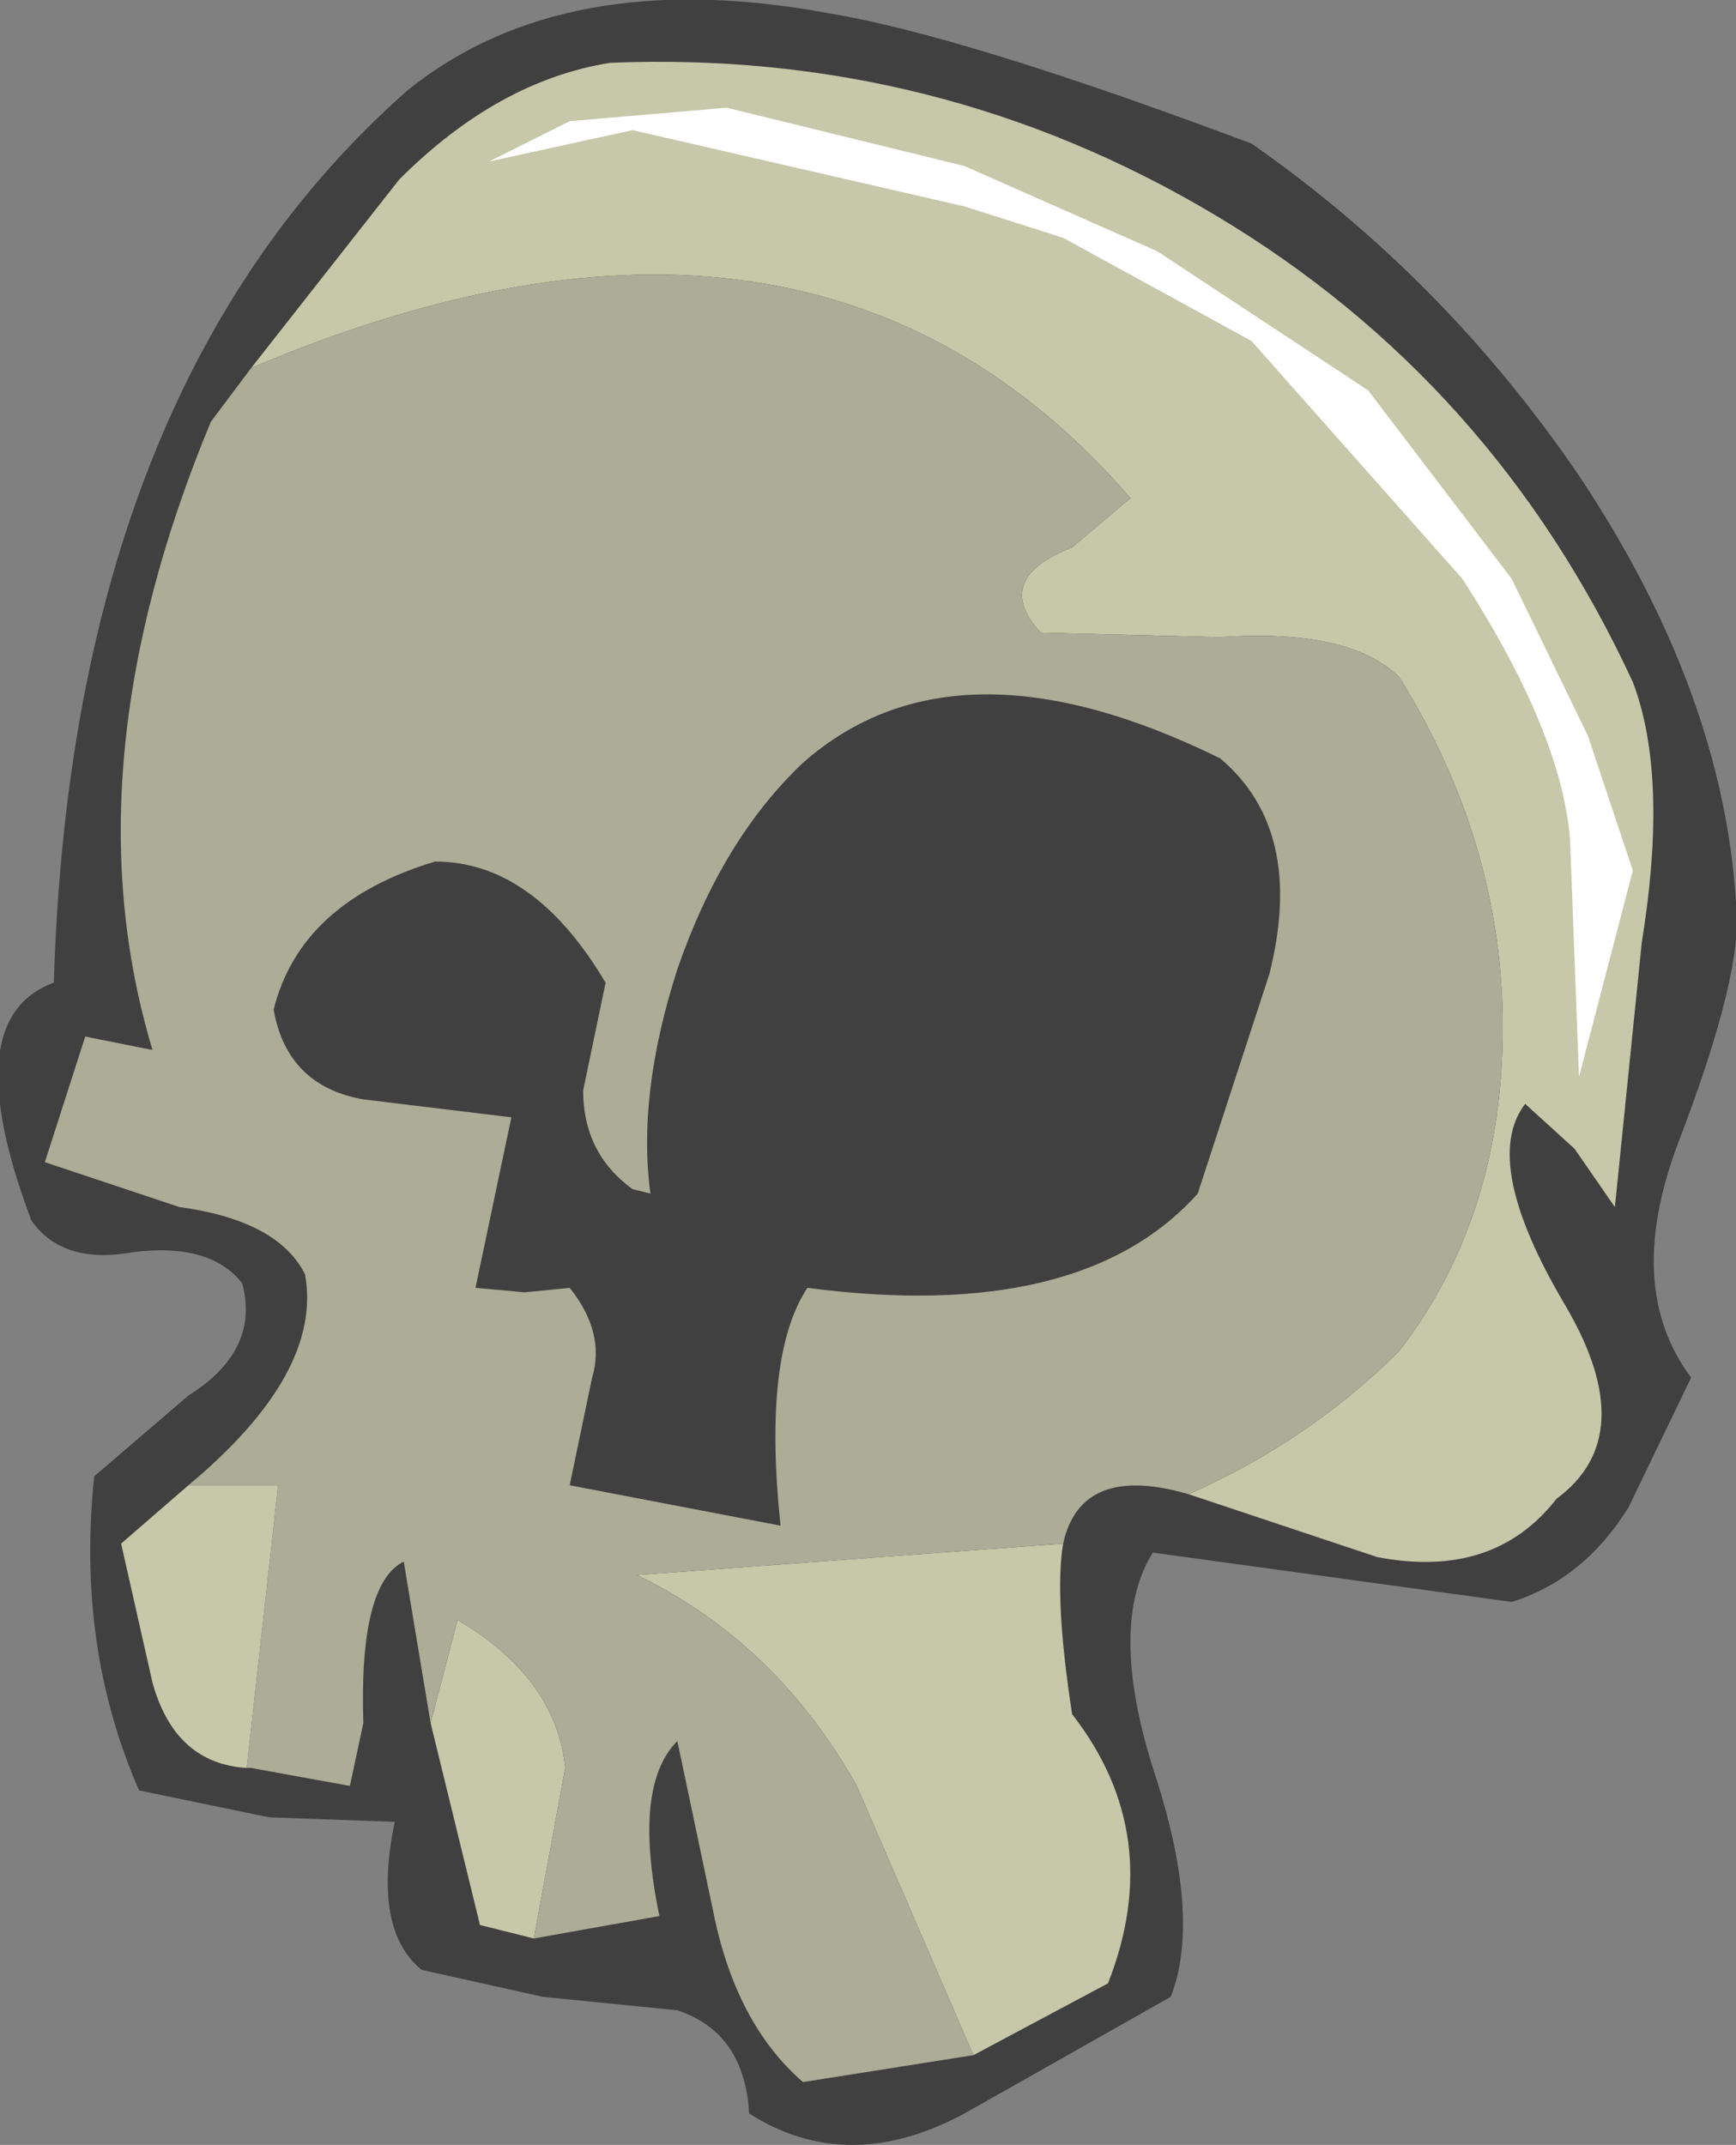
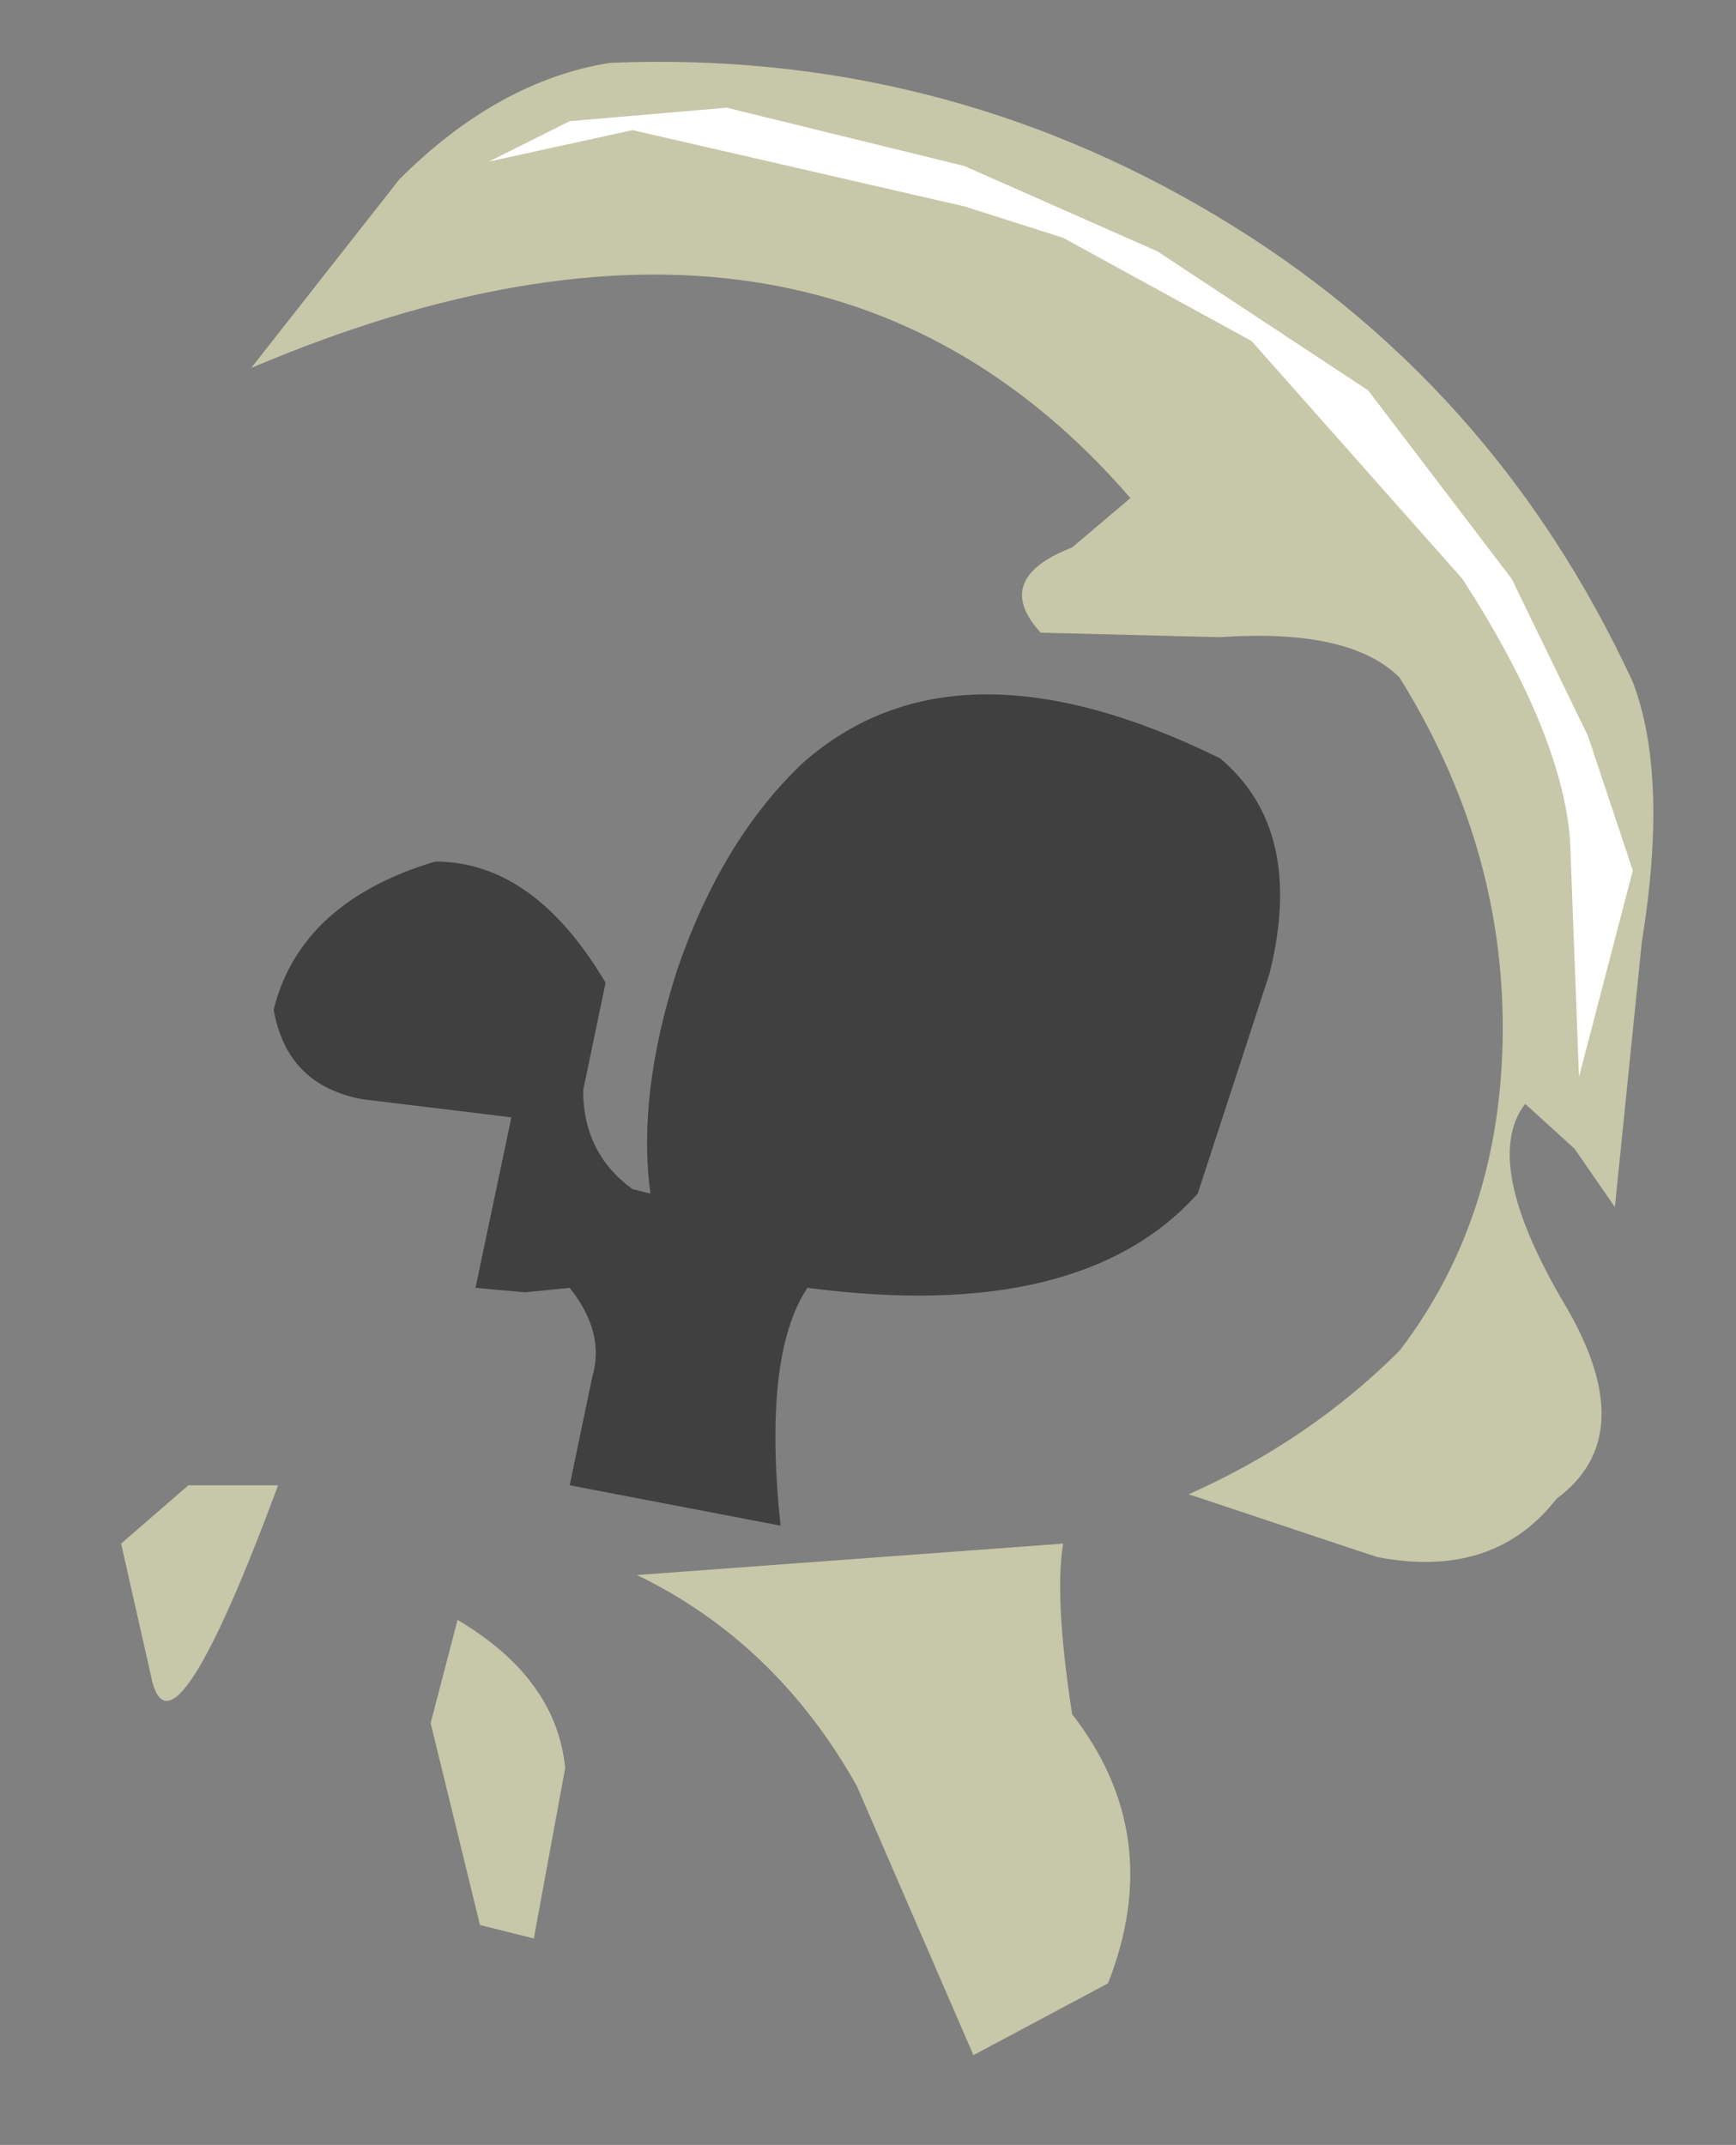
<svg xmlns="http://www.w3.org/2000/svg" height="23.9px" width="19.35px">
  <rect width="100%" height="100%" fill="#808080" stroke="none" />
  <g transform="matrix(1.0, 0.0, 0.0, 1.0, 9.7, 11.95)">
-     <path d="M9.0 0.8 Q8.4 2.4 9.15 3.4 L8.45 4.85 Q7.95 5.65 7.15 5.9 L3.15 5.35 Q2.65 6.15 3.15 7.75 3.7 9.4 3.35 10.3 L1.05 11.6 Q-0.25 12.3 -1.35 11.6 -1.4 10.7 -2.15 10.45 L-3.65 10.3 -5.0 10.0 Q-5.55 9.55 -5.3 8.35 L-6.7 8.3 -8.15 8.0 Q-8.85 6.4 -8.65 4.5 L-7.6 3.6 Q-6.8 3.1 -7.0 2.35 -7.35 1.9 -8.2 2.0 -9.0 2.15 -9.35 1.65 -10.2 -0.6 -9.1 -1.0 -8.9 -7.65 -5.15 -10.95 -3.4 -12.35 -0.45 -11.8 1.05 -11.55 4.25 -10.35 6.4 -8.85 7.9 -6.65 9.5 -4.25 9.65 -1.9 9.75 -1.15 9.0 0.8" fill="#404040" fill-rule="evenodd" stroke="none" />
    <path d="M-2.6 5.6 L2.15 5.25 Q2.05 5.85 2.25 7.15 3.3 8.5 2.65 10.15 L1.15 10.95 -0.15 7.95 Q-1.05 6.35 -2.6 5.6" fill="#c7c7a9" fill-rule="evenodd" stroke="none" />
    <path d="M7.05 -0.5 Q7.05 -2.55 5.9 -4.4 5.35 -4.95 3.9 -4.85 L1.9 -4.9 Q1.35 -5.5 2.25 -5.85 L2.9 -6.4 Q-0.65 -10.5 -6.9 -7.85 L-5.25 -9.95 Q-4.15 -11.05 -2.9 -11.25 0.75 -11.4 3.85 -9.55 6.95 -7.7 8.5 -4.35 8.9 -3.3 8.6 -1.45 L8.3 1.5 7.85 0.85 7.3 0.35 Q6.8 1.0 7.75 2.6 8.6 4.05 7.65 4.75 6.95 5.65 5.65 5.4 L3.55 4.7 Q4.9 4.1 5.9 3.1 7.05 1.6 7.05 -0.5" fill="#c7c7a9" fill-rule="evenodd" stroke="none" />
    <path d="M-4.6 6.1 Q-3.5 6.75 -3.4 7.75 L-3.75 9.65 -4.35 9.5 -4.9 7.25 -4.6 6.1" fill="#c7c7a9" fill-rule="evenodd" stroke="none" />
-     <path d="M5.9 -4.4 Q7.05 -2.55 7.05 -0.5 7.05 1.6 5.9 3.1 4.9 4.1 3.55 4.7 2.35 4.35 2.15 5.25 L-2.6 5.6 Q-1.05 6.35 -0.15 7.95 L1.15 10.95 -0.75 11.25 Q-1.5 10.6 -1.75 9.35 L-2.15 7.45 Q-2.65 7.95 -2.35 9.4 L-3.75 9.65 -3.4 7.75 Q-3.5 6.75 -4.6 6.1 L-4.9 7.25 -5.2 5.45 Q-5.7 5.7 -5.65 7.25 L-5.8 7.95 -6.9 7.75 -6.95 7.75 -6.6 4.6 -7.6 4.6 Q-6.1 3.35 -6.3 2.25 -6.6 1.65 -7.7 1.5 L-9.2 1.0 -8.75 -0.4 -8.0 -0.25 Q-8.95 -3.4 -7.35 -7.25 L-6.9 -7.85 Q-0.65 -10.5 2.9 -6.4 L2.25 -5.85 Q1.35 -5.5 1.9 -4.9 L3.9 -4.85 Q5.35 -4.95 5.9 -4.4" fill="#acac97" fill-rule="evenodd" stroke="none" />
-     <path d="M-6.6 4.6 L-6.95 7.75 Q-7.75 7.7 -8.0 6.8 L-8.35 5.25 -7.6 4.6 -6.6 4.6" fill="#c7c7a9" fill-rule="evenodd" stroke="none" />
+     <path d="M-6.6 4.6 Q-7.75 7.7 -8.0 6.8 L-8.35 5.25 -7.6 4.6 -6.6 4.6" fill="#c7c7a9" fill-rule="evenodd" stroke="none" />
    <path d="M4.45 -1.1 L3.65 1.35 Q2.35 2.8 -0.7 2.4 -1.2 3.15 -1.0 5.05 L-3.35 4.6 -3.1 3.4 Q-2.95 2.9 -3.35 2.4 L-3.85 2.45 -4.4 2.4 -4.0 0.5 -5.65 0.3 Q-6.5 0.15 -6.65 -0.7 -6.35 -1.9 -4.85 -2.35 -3.75 -2.35 -2.95 -1.0 L-3.2 0.2 Q-3.2 0.9 -2.65 1.3 L-2.45 1.35 Q-2.6 0.25 -2.15 -1.15 -1.65 -2.6 -0.75 -3.45 0.95 -4.95 3.9 -3.5 4.85 -2.7 4.45 -1.1" fill="#404040" fill-rule="evenodd" stroke="none" />
    <path d="M3.2 -9.15 L5.55 -7.6 7.15 -5.5 8.0 -3.75 8.5 -2.25 7.9 0.05 7.8 -2.6 Q7.7 -3.8 6.6 -5.5 L4.25 -8.15 2.15 -9.3 1.05 -9.65 -2.65 -10.5 -4.25 -10.15 -3.35 -10.6 -1.6 -10.75 1.05 -10.1 3.2 -9.15" fill="#ffffff" fill-rule="evenodd" stroke="none" />
  </g>
</svg>